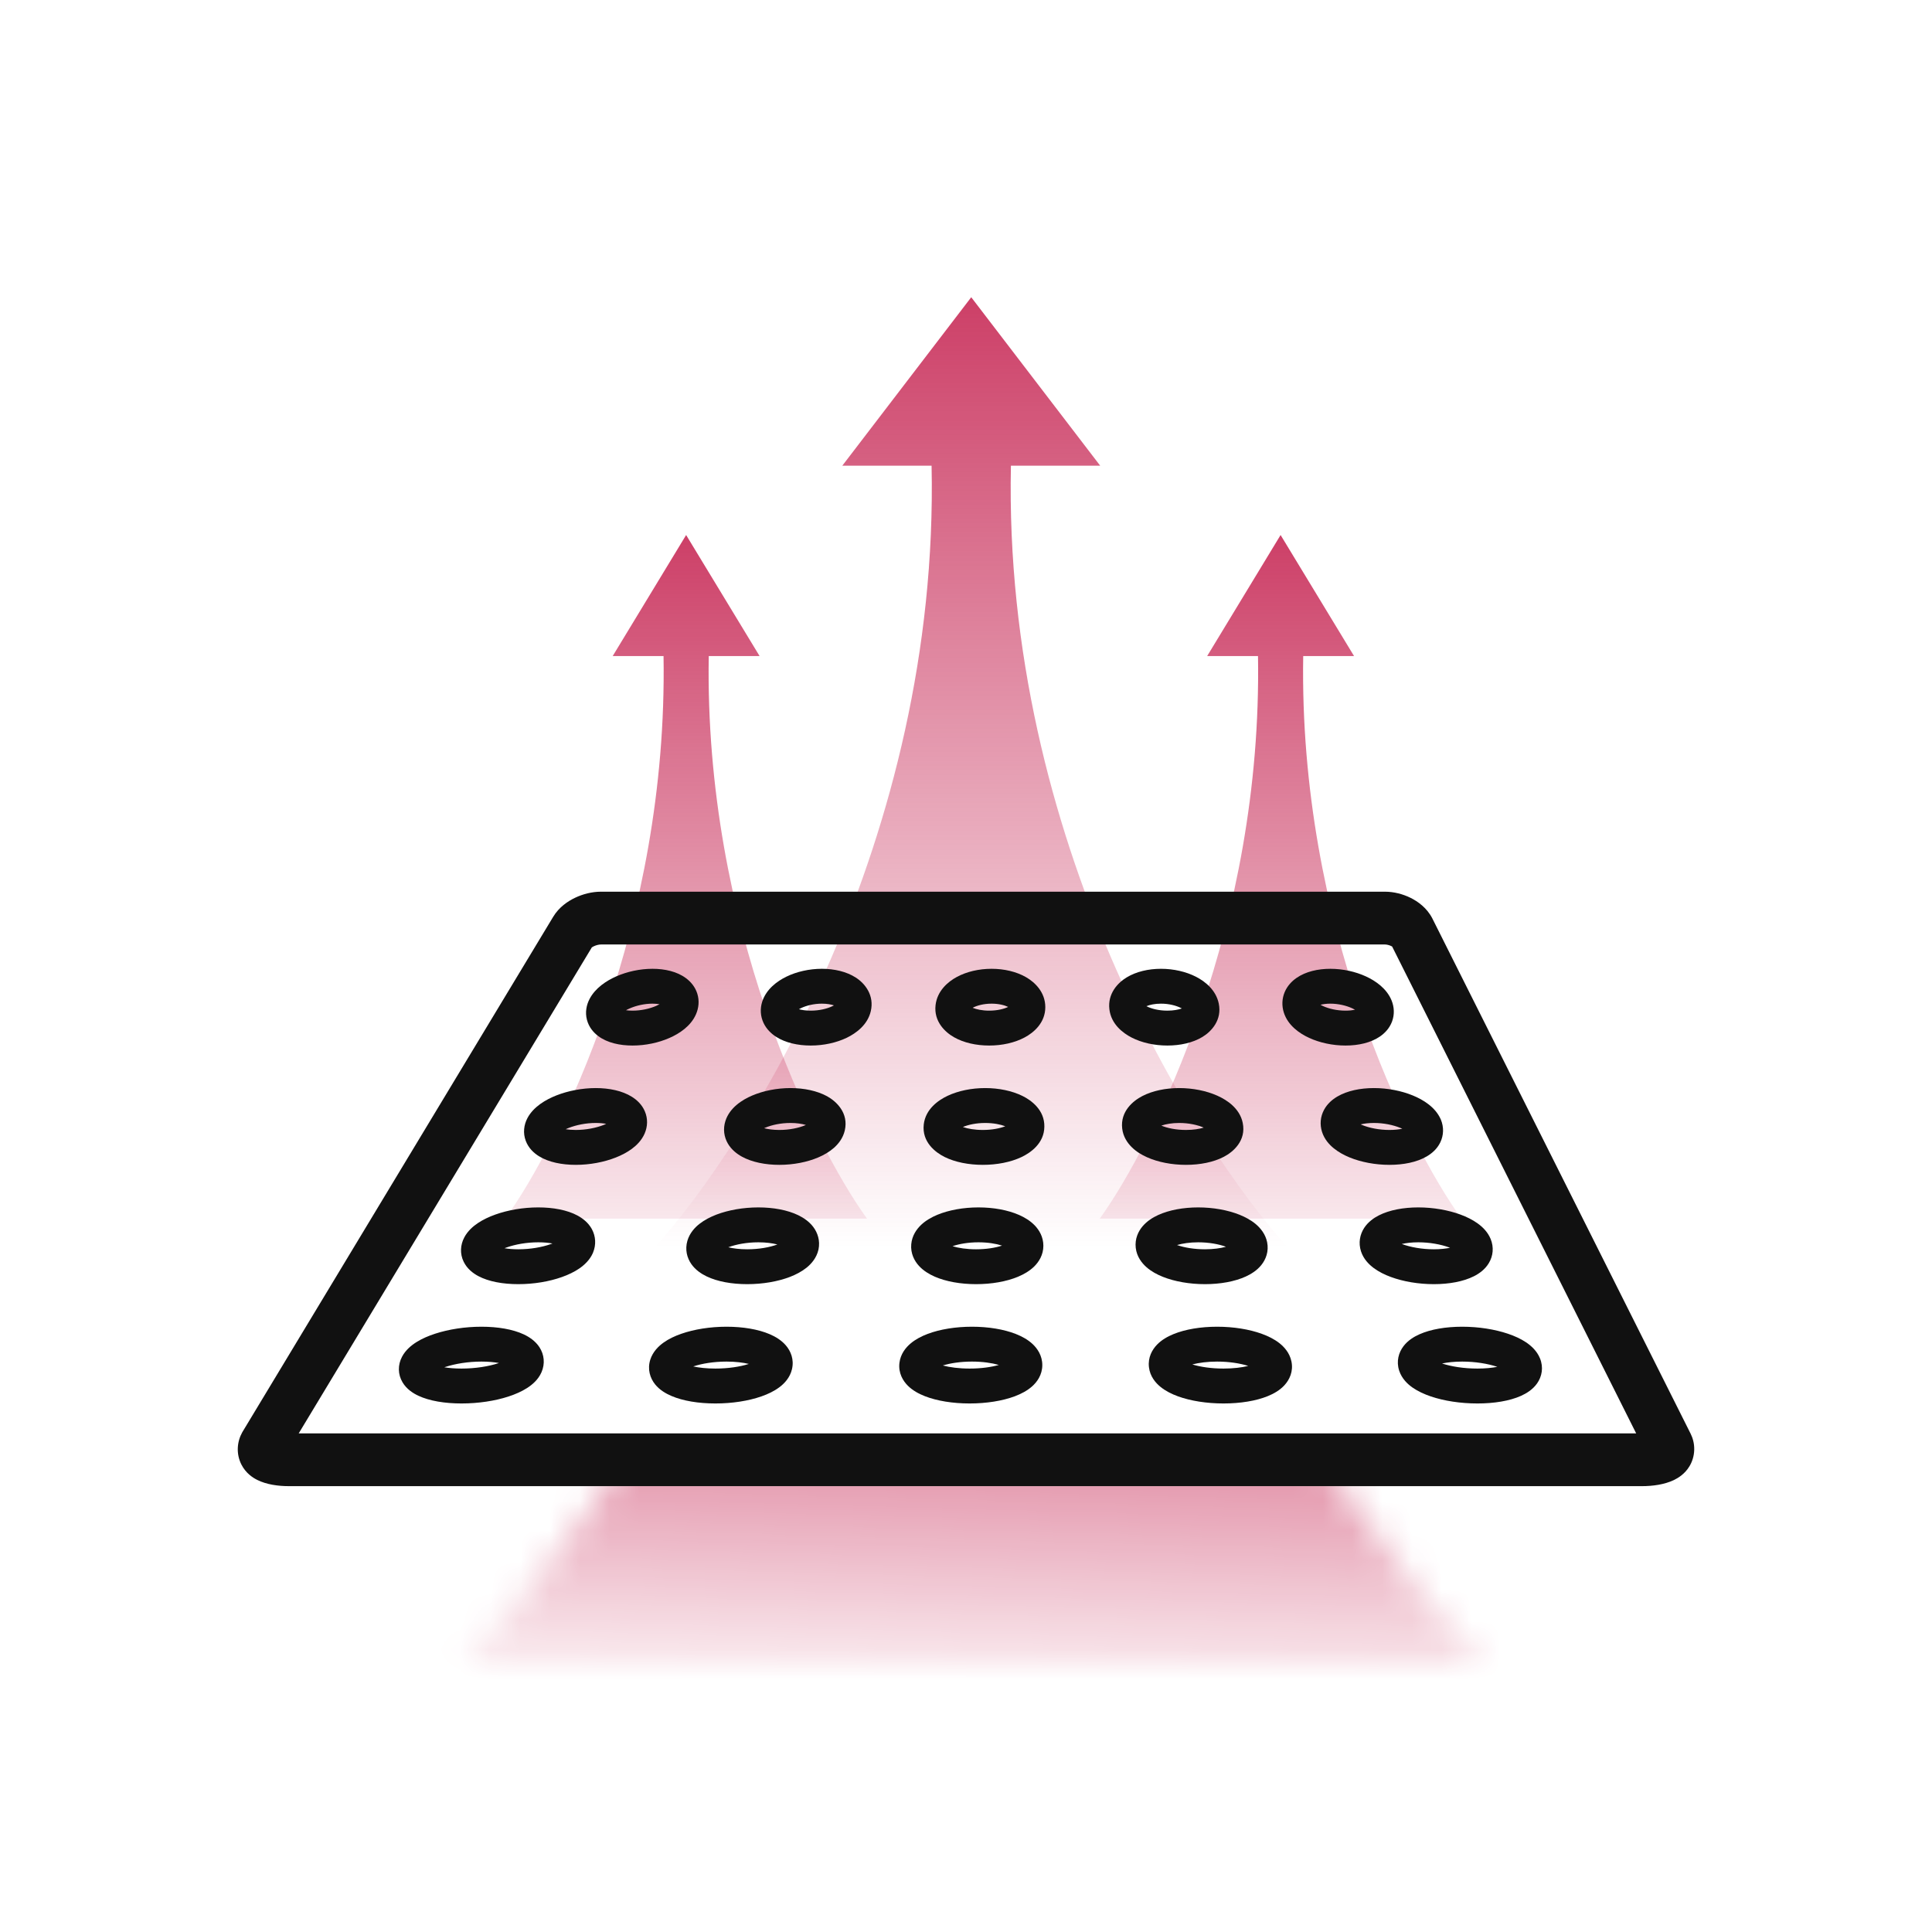
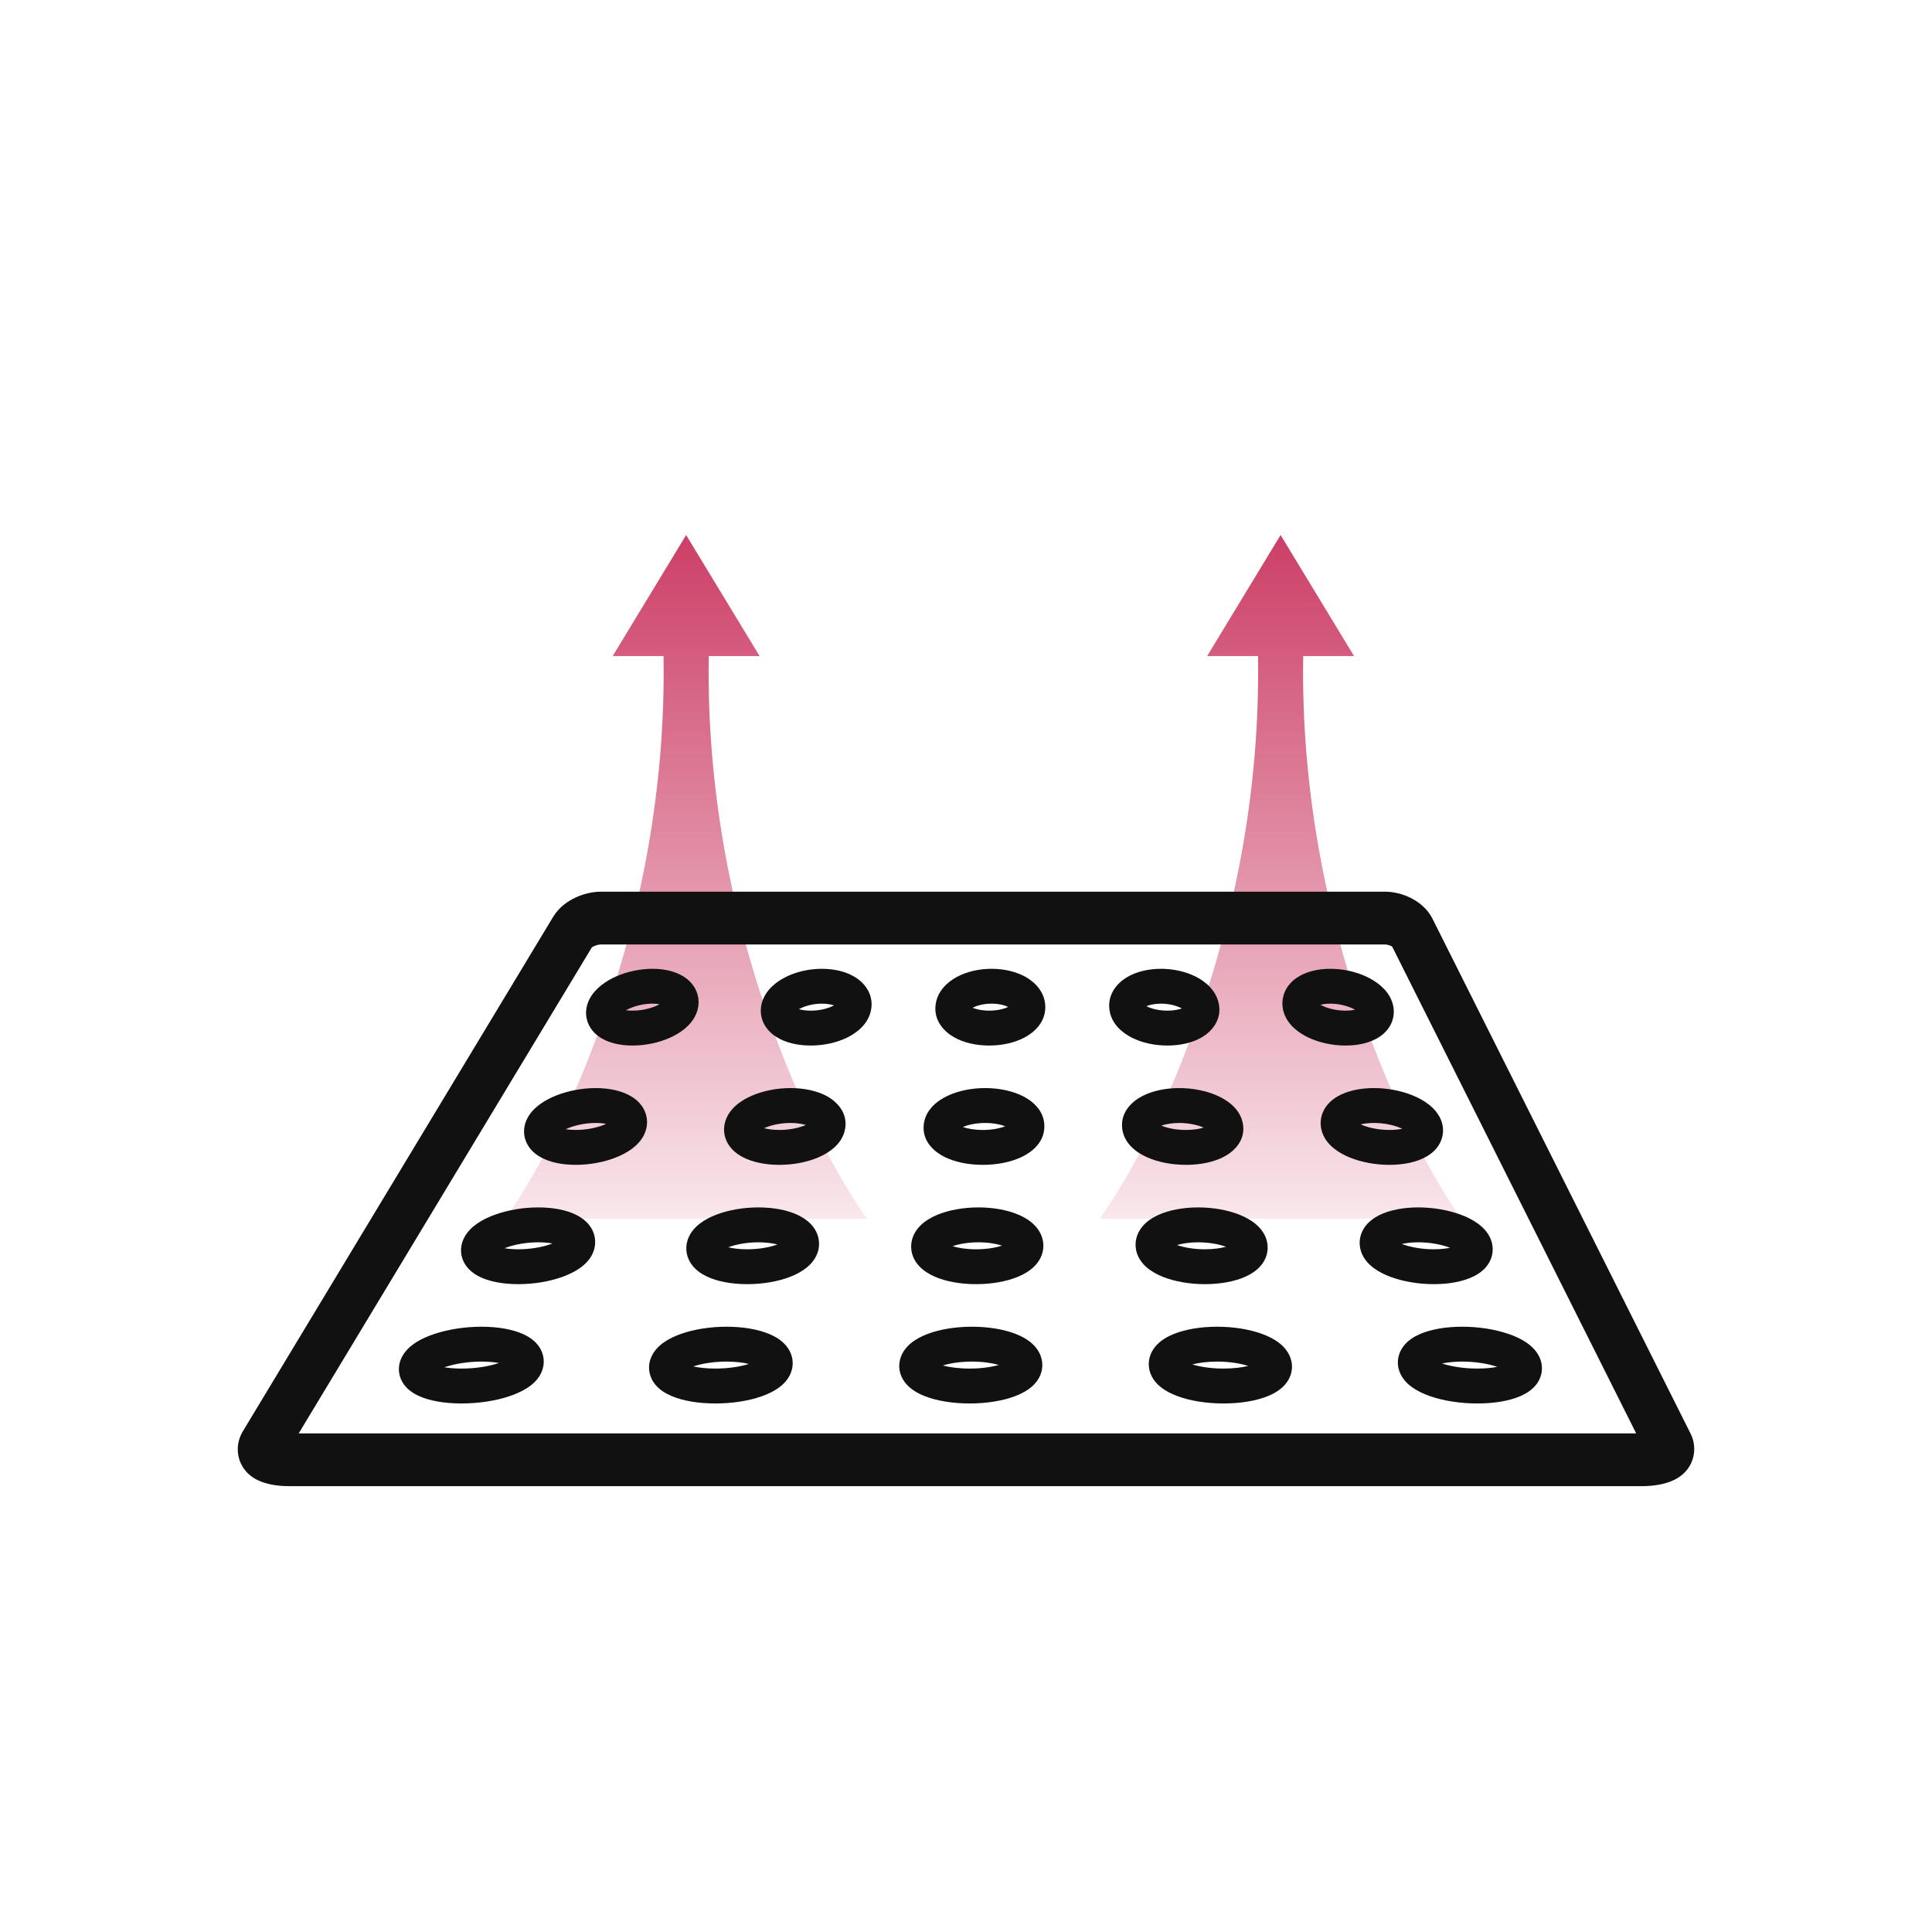
<svg xmlns="http://www.w3.org/2000/svg" width="65" height="65" viewBox="0 0 65 65" fill="none">
-   <path fill-rule="evenodd" clip-rule="evenodd" d="M32.676 42H22C25.225 38.444 31.609 28.2 31.342 15.667H28.339L32.676 10V42ZM32.676 42H43.352C40.127 38.444 33.744 28.2 34.011 15.667H37.014L32.676 10V42Z" fill="url(#paint0_linear_133_703)" />
  <path fill-rule="evenodd" clip-rule="evenodd" d="M23.084 41H17C18.838 38.444 22.476 31.081 22.324 22.073H20.613L23.084 18L25.556 22.073H23.845C23.693 31.081 27.331 38.444 29.169 41H23.084Z" fill="url(#paint1_linear_133_703)" />
  <path fill-rule="evenodd" clip-rule="evenodd" d="M43.084 41H37C38.838 38.444 42.476 31.081 42.324 22.073H40.613L43.084 18L45.556 22.073H43.845C43.693 31.081 47.331 38.444 49.169 41H43.084Z" fill="url(#paint2_linear_133_703)" />
  <mask id="mask0_133_703" style="mask-type:alpha" maskUnits="userSpaceOnUse" x="15" y="9" width="35" height="47">
-     <path fill-rule="evenodd" clip-rule="evenodd" d="M32.744 56H15.547C20.742 50.778 31.024 35.731 30.595 17.323H25.758L32.744 9V56ZM32.744 56H49.941C44.746 50.778 34.464 35.731 34.894 17.323H39.73L32.744 9V56Z" fill="url(#paint3_linear_133_703)" />
-   </mask>
+     </mask>
  <g mask="url(#mask0_133_703)">
    <rect x="13.873" y="50" width="37.743" height="9" fill="#C00F41" />
  </g>
  <path fill-rule="evenodd" clip-rule="evenodd" d="M19.912 31.873C19.925 31.864 19.946 31.851 19.976 31.837C20.06 31.797 20.153 31.776 20.22 31.776H46.592C46.622 31.776 46.659 31.78 46.7 31.791C46.741 31.801 46.779 31.815 46.81 31.831C46.821 31.836 46.83 31.841 46.837 31.845L55.047 48.224H10.05L19.912 31.873ZM55.683 48.164C55.691 48.16 55.692 48.16 55.685 48.163C55.685 48.164 55.684 48.164 55.683 48.164ZM19.351 30.203C19.609 30.08 19.915 30 20.22 30H46.592C46.899 30 47.203 30.081 47.461 30.209C47.699 30.328 48.005 30.541 48.188 30.897L48.192 30.905L56.872 48.221C56.873 48.223 56.874 48.225 56.875 48.226C56.95 48.374 57.005 48.561 57 48.776C56.995 48.994 56.929 49.182 56.842 49.328C56.684 49.593 56.455 49.728 56.311 49.797C56.001 49.944 55.612 50 55.234 50H9.728C9.353 50 8.964 49.945 8.654 49.79C8.508 49.717 8.273 49.568 8.124 49.277C7.935 48.908 7.977 48.5 8.147 48.194L8.155 48.18L18.611 30.845C18.611 30.845 18.611 30.844 18.612 30.844C18.808 30.517 19.11 30.317 19.351 30.203Z" fill="#111111" />
  <path fill-rule="evenodd" clip-rule="evenodd" d="M21.061 33.988C21.125 33.997 21.198 34.002 21.281 34.002C21.571 34.002 21.856 33.938 22.076 33.842C22.119 33.823 22.157 33.804 22.19 33.786C22.122 33.775 22.043 33.767 21.953 33.767C21.684 33.767 21.407 33.83 21.184 33.928C21.137 33.948 21.096 33.968 21.061 33.988ZM20.739 32.847C21.099 32.69 21.527 32.594 21.953 32.594C22.366 32.594 22.779 32.685 23.082 32.912C23.239 33.03 23.388 33.2 23.46 33.431C23.535 33.671 23.508 33.914 23.414 34.128C23.241 34.522 22.858 34.775 22.52 34.922C22.157 35.081 21.72 35.176 21.281 35.176C20.858 35.176 20.433 35.087 20.126 34.857C19.965 34.737 19.812 34.558 19.747 34.311C19.68 34.057 19.73 33.809 19.838 33.604C20.03 33.24 20.399 32.996 20.739 32.847Z" fill="#111111" />
  <path fill-rule="evenodd" clip-rule="evenodd" d="M26.879 33.954C26.977 33.981 27.109 34.002 27.276 34.002C27.566 34.002 27.826 33.938 28.007 33.851C28.026 33.842 28.042 33.833 28.057 33.825C27.959 33.793 27.823 33.767 27.651 33.767C27.383 33.767 27.13 33.83 26.945 33.919C26.921 33.931 26.898 33.943 26.879 33.954ZM26.463 32.856C26.807 32.69 27.226 32.594 27.651 32.594C28.071 32.594 28.48 32.688 28.793 32.89C29.108 33.093 29.421 33.491 29.296 34.023C29.189 34.478 28.807 34.76 28.489 34.914C28.142 35.081 27.714 35.176 27.276 35.176C26.845 35.176 26.425 35.084 26.108 34.88C25.948 34.776 25.787 34.625 25.688 34.415C25.583 34.191 25.567 33.94 25.644 33.699C25.78 33.28 26.143 33.01 26.463 32.856Z" fill="#111111" />
  <path fill-rule="evenodd" clip-rule="evenodd" d="M32.723 33.906C32.852 33.959 33.042 34.002 33.28 34.002C33.551 34.002 33.774 33.946 33.919 33.877C33.793 33.817 33.6 33.767 33.36 33.767C33.093 33.767 32.868 33.829 32.723 33.906ZM34.051 33.967C34.05 33.967 34.049 33.965 34.046 33.96C34.05 33.964 34.051 33.967 34.051 33.967ZM34.05 33.794C34.053 33.789 34.056 33.786 34.056 33.786C34.056 33.786 34.055 33.789 34.05 33.794ZM32.582 33.826C32.576 33.821 32.574 33.818 32.574 33.818C32.575 33.818 32.578 33.82 32.582 33.826ZM32.593 34.002C32.593 34.003 32.593 34.003 32.593 34.003C32.593 34.003 32.593 34.003 32.593 34.002ZM32.194 32.867C32.524 32.69 32.935 32.594 33.36 32.594C33.783 32.594 34.192 32.689 34.516 32.874C34.82 33.048 35.168 33.382 35.168 33.885C35.168 34.411 34.78 34.74 34.474 34.903C34.14 35.082 33.717 35.176 33.28 35.176C32.845 35.176 32.424 35.083 32.096 34.896C31.79 34.722 31.412 34.362 31.476 33.814C31.532 33.339 31.887 33.032 32.194 32.867Z" fill="#111111" />
  <path fill-rule="evenodd" clip-rule="evenodd" d="M38.426 33.937C38.426 33.937 38.428 33.935 38.432 33.931C38.429 33.935 38.427 33.937 38.426 33.937ZM38.57 33.852C38.683 33.805 38.85 33.767 39.06 33.767C39.328 33.767 39.568 33.83 39.732 33.913C39.742 33.919 39.752 33.924 39.761 33.929C39.647 33.969 39.483 34.002 39.276 34.002C38.986 34.002 38.739 33.938 38.578 33.856C38.575 33.855 38.572 33.853 38.57 33.852ZM37.91 32.881C38.229 32.689 38.638 32.594 39.06 32.594C39.485 32.594 39.9 32.69 40.236 32.861C40.547 33.02 40.91 33.309 41.004 33.763C41.117 34.313 40.764 34.7 40.451 34.889C40.129 35.083 39.709 35.176 39.276 35.176C38.838 35.176 38.414 35.082 38.074 34.908C37.764 34.75 37.381 34.446 37.324 33.955C37.262 33.429 37.604 33.065 37.91 32.881Z" fill="#111111" />
  <path fill-rule="evenodd" clip-rule="evenodd" d="M44.426 33.805C44.45 33.818 44.477 33.832 44.507 33.846C44.707 33.938 44.98 34.002 45.269 34.002C45.4 34.002 45.506 33.989 45.589 33.972C45.561 33.956 45.53 33.94 45.494 33.923C45.291 33.83 45.026 33.767 44.758 33.767C44.62 33.767 44.51 33.784 44.426 33.805ZM43.622 32.9C43.931 32.687 44.34 32.594 44.758 32.594C45.183 32.594 45.606 32.69 45.958 32.852C46.286 33.003 46.654 33.26 46.817 33.656C46.909 33.881 46.922 34.132 46.833 34.37C46.748 34.597 46.59 34.759 46.43 34.87C46.118 35.085 45.697 35.176 45.269 35.176C44.831 35.176 44.399 35.081 44.044 34.918C43.718 34.768 43.333 34.501 43.194 34.07C43.12 33.84 43.129 33.597 43.223 33.375C43.313 33.164 43.465 33.008 43.622 32.9Z" fill="#111111" />
  <path fill-rule="evenodd" clip-rule="evenodd" d="M19.031 37.991C19.125 38.006 19.238 38.016 19.371 38.016C19.715 38.016 20.053 37.948 20.311 37.847C20.341 37.835 20.369 37.823 20.395 37.811C20.299 37.793 20.182 37.781 20.042 37.781C19.718 37.781 19.389 37.847 19.128 37.95C19.093 37.963 19.061 37.977 19.031 37.991ZM20.689 37.918C20.689 37.918 20.688 37.917 20.687 37.916C20.689 37.917 20.689 37.918 20.689 37.918ZM18.704 37.884C18.703 37.883 18.702 37.883 18.702 37.883C18.702 37.883 18.703 37.883 18.704 37.884ZM18.724 36.852C19.114 36.7 19.581 36.607 20.042 36.607C20.493 36.607 20.932 36.696 21.257 36.899C21.422 37.002 21.596 37.158 21.694 37.387C21.801 37.635 21.791 37.903 21.686 38.141C21.588 38.364 21.422 38.529 21.264 38.647C21.101 38.769 20.911 38.867 20.715 38.944C20.321 39.099 19.846 39.19 19.371 39.19C18.908 39.19 18.459 39.103 18.13 38.898C17.963 38.794 17.783 38.631 17.69 38.386C17.588 38.119 17.625 37.846 17.745 37.617C17.948 37.234 18.364 36.993 18.724 36.852Z" fill="#111111" />
  <path fill-rule="evenodd" clip-rule="evenodd" d="M25.708 37.957C25.839 37.991 26.011 38.016 26.219 38.016C26.563 38.016 26.878 37.948 27.099 37.854C27.104 37.852 27.108 37.85 27.113 37.848C26.981 37.809 26.805 37.781 26.594 37.781C26.27 37.781 25.964 37.847 25.74 37.943C25.729 37.948 25.718 37.953 25.708 37.957ZM27.338 37.706C27.338 37.706 27.337 37.706 27.337 37.707L27.338 37.706ZM25.305 36.859C25.678 36.7 26.133 36.607 26.594 36.607C27.05 36.607 27.49 36.698 27.828 36.883C28.137 37.054 28.56 37.444 28.421 38.037C28.361 38.292 28.208 38.484 28.058 38.617C27.905 38.752 27.722 38.858 27.534 38.938C27.158 39.099 26.694 39.19 26.219 39.19C25.751 39.19 25.3 39.101 24.96 38.914C24.79 38.82 24.61 38.681 24.49 38.477C24.359 38.253 24.319 37.982 24.406 37.713C24.55 37.266 24.97 37.002 25.305 36.859Z" fill="#111111" />
  <path fill-rule="evenodd" clip-rule="evenodd" d="M32.394 37.917C32.558 37.974 32.788 38.016 33.066 38.016C33.376 38.016 33.638 37.963 33.821 37.892C33.654 37.828 33.419 37.781 33.145 37.781C32.843 37.781 32.579 37.839 32.394 37.917ZM31.882 36.867C32.239 36.699 32.685 36.607 33.145 36.607C33.604 36.607 34.049 36.699 34.4 36.872C34.702 37.021 35.147 37.348 35.136 37.907C35.131 38.467 34.671 38.785 34.363 38.93C34.002 39.1 33.543 39.19 33.066 39.19C32.59 39.19 32.133 39.1 31.78 38.925C31.474 38.773 31.01 38.422 31.079 37.828C31.14 37.314 31.567 37.015 31.882 36.867Z" fill="#111111" />
  <path fill-rule="evenodd" clip-rule="evenodd" d="M39.072 37.87C39.274 37.954 39.566 38.016 39.901 38.016C40.147 38.016 40.349 37.983 40.497 37.937C40.289 37.846 39.995 37.781 39.673 37.781C39.428 37.781 39.222 37.819 39.072 37.87ZM40.72 38.079C40.72 38.079 40.72 38.078 40.719 38.077L40.72 38.079ZM38.43 36.877C38.774 36.698 39.216 36.607 39.673 36.607C40.133 36.607 40.587 36.699 40.953 36.862C41.136 36.944 41.316 37.051 41.464 37.189C41.611 37.325 41.758 37.52 41.81 37.777C41.934 38.379 41.486 38.758 41.175 38.919C40.828 39.101 40.375 39.19 39.901 39.19C39.422 39.19 38.959 39.099 38.59 38.934C38.406 38.852 38.224 38.742 38.077 38.596C37.929 38.451 37.787 38.242 37.755 37.969C37.687 37.389 38.125 37.035 38.43 36.877Z" fill="#111111" />
  <path fill-rule="evenodd" clip-rule="evenodd" d="M45.778 37.829C45.794 37.836 45.81 37.843 45.828 37.85C46.068 37.948 46.397 38.016 46.747 38.016C46.922 38.016 47.066 37.999 47.179 37.975C47.159 37.966 47.137 37.956 47.113 37.947C46.872 37.848 46.554 37.781 46.224 37.781C46.043 37.781 45.894 37.801 45.778 37.829ZM44.995 36.891C45.326 36.697 45.766 36.607 46.224 36.607C46.69 36.607 47.151 36.699 47.533 36.856C47.883 36.999 48.292 37.249 48.471 37.656L48.477 37.669L48.477 37.669C48.579 37.918 48.575 38.19 48.457 38.434C48.35 38.657 48.171 38.807 48.002 38.906C47.668 39.102 47.218 39.19 46.747 39.19C46.268 39.19 45.795 39.099 45.409 38.942C45.217 38.863 45.03 38.761 44.872 38.632C44.718 38.507 44.557 38.327 44.479 38.084C44.397 37.829 44.424 37.567 44.544 37.342C44.655 37.133 44.828 36.989 44.995 36.891Z" fill="#111111" />
  <path fill-rule="evenodd" clip-rule="evenodd" d="M16.973 41.995C17.101 42.017 17.256 42.031 17.438 42.031C17.848 42.031 18.239 41.96 18.535 41.855C18.552 41.849 18.57 41.843 18.587 41.836C18.458 41.812 18.298 41.796 18.11 41.796C17.72 41.796 17.336 41.865 17.039 41.971C17.016 41.979 16.994 41.987 16.973 41.995ZM16.578 41.867C16.577 41.866 16.576 41.866 16.576 41.866C16.576 41.866 16.577 41.866 16.578 41.867ZM16.669 40.861C17.091 40.711 17.601 40.622 18.11 40.622C18.609 40.622 19.08 40.708 19.429 40.895C19.602 40.989 19.792 41.132 19.912 41.351C20.045 41.596 20.06 41.88 19.952 42.142L19.947 42.156L19.947 42.156C19.843 42.392 19.66 42.559 19.494 42.674C19.32 42.794 19.116 42.89 18.904 42.965C18.48 43.116 17.962 43.204 17.438 43.204C16.926 43.204 16.443 43.12 16.091 42.932C15.917 42.839 15.716 42.689 15.6 42.451C15.467 42.179 15.488 41.882 15.62 41.632C15.734 41.416 15.913 41.259 16.081 41.147C16.255 41.031 16.458 40.936 16.669 40.861Z" fill="#111111" />
  <path fill-rule="evenodd" clip-rule="evenodd" d="M24.191 42.138C24.191 42.138 24.191 42.138 24.192 42.137L24.191 42.138ZM24.503 41.963C24.766 41.864 25.128 41.796 25.514 41.796C25.772 41.796 25.988 41.826 26.154 41.869C25.896 41.964 25.536 42.031 25.139 42.031C24.883 42.031 24.669 42.003 24.503 41.963ZM26.46 41.702C26.46 41.702 26.46 41.703 26.458 41.704C26.459 41.703 26.46 41.702 26.46 41.702ZM24.101 40.865C24.506 40.711 25.006 40.622 25.514 40.622C26.018 40.622 26.493 40.709 26.856 40.884C27.035 40.971 27.223 41.096 27.361 41.279C27.509 41.475 27.598 41.74 27.538 42.035L27.536 42.043L27.534 42.051C27.47 42.325 27.296 42.52 27.137 42.649C26.973 42.781 26.776 42.883 26.574 42.961C26.168 43.116 25.662 43.204 25.139 43.204C24.622 43.204 24.137 43.118 23.772 42.942C23.592 42.855 23.399 42.726 23.262 42.532C23.111 42.318 23.041 42.037 23.127 41.743C23.204 41.482 23.379 41.295 23.538 41.172C23.703 41.043 23.899 40.943 24.101 40.865Z" fill="#111111" />
  <path fill-rule="evenodd" clip-rule="evenodd" d="M32.047 41.927C32.248 41.988 32.52 42.031 32.839 42.031C33.188 42.031 33.491 41.98 33.712 41.907C33.511 41.842 33.237 41.796 32.919 41.796C32.575 41.796 32.27 41.85 32.047 41.927ZM31.535 40.871C31.922 40.711 32.412 40.622 32.919 40.622C33.425 40.622 33.908 40.71 34.286 40.876C34.473 40.958 34.661 41.071 34.811 41.226C34.963 41.383 35.103 41.616 35.103 41.913C35.103 42.223 34.948 42.459 34.792 42.612C34.636 42.764 34.442 42.874 34.249 42.955C33.859 43.117 33.361 43.204 32.839 43.204C32.319 43.204 31.827 43.117 31.447 42.951C31.259 42.868 31.067 42.753 30.917 42.589C30.762 42.42 30.631 42.169 30.658 41.86C30.684 41.567 30.842 41.348 30.996 41.204C31.151 41.059 31.342 40.952 31.535 40.871Z" fill="#111111" />
  <path fill-rule="evenodd" clip-rule="evenodd" d="M39.6 41.888C39.84 41.972 40.17 42.031 40.539 42.031C40.823 42.031 41.064 41.996 41.246 41.946C41.004 41.857 40.673 41.796 40.312 41.796C40.028 41.796 39.784 41.834 39.6 41.888ZM41.55 42.113C41.55 42.113 41.549 42.112 41.548 42.111C41.55 42.112 41.55 42.113 41.55 42.113ZM39.301 41.731C39.3 41.73 39.299 41.729 39.299 41.729C39.299 41.729 39.3 41.73 39.301 41.731ZM38.963 40.879C39.333 40.71 39.811 40.622 40.312 40.622C40.815 40.622 41.306 40.711 41.701 40.868C41.898 40.947 42.09 41.05 42.25 41.185C42.406 41.317 42.574 41.516 42.631 41.791C42.694 42.101 42.589 42.372 42.434 42.563C42.29 42.741 42.097 42.863 41.913 42.947C41.541 43.117 41.053 43.204 40.539 43.204C40.022 43.204 39.521 43.116 39.124 42.958C38.927 42.879 38.731 42.774 38.572 42.633C38.415 42.495 38.246 42.28 38.211 41.984C38.176 41.679 38.295 41.426 38.447 41.25C38.592 41.082 38.78 40.963 38.963 40.879Z" fill="#111111" />
  <path fill-rule="evenodd" clip-rule="evenodd" d="M47.162 41.852C47.167 41.854 47.172 41.856 47.177 41.858C47.456 41.96 47.837 42.031 48.24 42.031C48.456 42.031 48.639 42.01 48.785 41.98C48.775 41.977 48.765 41.972 48.754 41.968C48.473 41.865 48.1 41.796 47.717 41.796C47.496 41.796 47.309 41.819 47.162 41.852ZM46.844 41.677C46.844 41.676 46.843 41.676 46.843 41.676L46.844 41.677ZM46.392 40.889C46.747 40.709 47.219 40.622 47.717 40.622C48.22 40.622 48.723 40.711 49.136 40.863C49.342 40.939 49.541 41.036 49.711 41.158C49.874 41.275 50.053 41.445 50.151 41.684C50.265 41.961 50.236 42.254 50.09 42.496C49.962 42.71 49.766 42.848 49.59 42.937C49.232 43.118 48.75 43.204 48.24 43.204C47.722 43.204 47.21 43.116 46.795 42.963C46.588 42.887 46.387 42.788 46.218 42.662C46.056 42.542 45.873 42.359 45.789 42.099C45.697 41.814 45.752 41.534 45.896 41.312C46.027 41.112 46.216 40.978 46.392 40.889Z" fill="#111111" />
  <path fill-rule="evenodd" clip-rule="evenodd" d="M14.948 46.001C15.107 46.027 15.301 46.044 15.527 46.044C15.993 46.044 16.435 45.972 16.766 45.864C16.773 45.862 16.78 45.86 16.787 45.857C16.626 45.828 16.428 45.809 16.198 45.809C15.751 45.809 15.317 45.881 14.984 45.989C14.972 45.993 14.96 45.997 14.948 46.001ZM14.642 44.87C15.094 44.723 15.644 44.636 16.198 44.636C16.743 44.636 17.251 44.72 17.624 44.895C17.806 44.981 18.012 45.115 18.15 45.327C18.31 45.574 18.344 45.881 18.217 46.17C18.108 46.418 17.907 46.587 17.734 46.698C17.551 46.816 17.334 46.91 17.108 46.984C16.654 47.132 16.096 47.218 15.527 47.218C14.968 47.218 14.45 47.134 14.075 46.958C13.893 46.873 13.679 46.735 13.544 46.508C13.382 46.238 13.381 45.92 13.526 45.646C13.646 45.419 13.841 45.26 14.016 45.151C14.201 45.036 14.416 44.943 14.642 44.87Z" fill="#111111" />
  <path fill-rule="evenodd" clip-rule="evenodd" d="M22.93 46.171C22.93 46.171 22.93 46.17 22.931 46.169L22.93 46.171ZM23.323 45.972C23.618 45.875 24.014 45.809 24.443 45.809C24.74 45.809 24.995 45.841 25.194 45.888C24.902 45.981 24.506 46.044 24.068 46.044C23.773 46.044 23.521 46.015 23.323 45.972ZM25.581 45.699C25.581 45.699 25.58 45.7 25.578 45.702C25.579 45.7 25.581 45.699 25.581 45.699ZM22.92 44.874C23.353 44.723 23.89 44.636 24.443 44.636C24.992 44.636 25.507 44.721 25.895 44.887C26.086 44.969 26.288 45.088 26.44 45.265C26.605 45.457 26.722 45.74 26.645 46.065C26.577 46.356 26.381 46.554 26.216 46.676C26.042 46.806 25.833 46.905 25.617 46.98C25.183 47.132 24.636 47.218 24.068 47.218C23.505 47.218 22.981 47.133 22.591 46.966C22.4 46.885 22.192 46.763 22.041 46.576C21.871 46.365 21.775 46.065 21.879 45.741C21.966 45.474 22.157 45.29 22.323 45.171C22.497 45.046 22.705 44.949 22.92 44.874Z" fill="#111111" />
  <path fill-rule="evenodd" clip-rule="evenodd" d="M31.343 46.12C31.343 46.12 31.344 46.119 31.345 46.118C31.344 46.119 31.343 46.12 31.343 46.12ZM31.72 45.94C31.975 45.862 32.317 45.809 32.701 45.809C33.058 45.809 33.369 45.855 33.605 45.922C33.349 45.995 33.009 46.044 32.622 46.044C32.265 46.044 31.955 46.002 31.72 45.94ZM31.209 44.878C31.623 44.722 32.149 44.636 32.701 44.636C33.252 44.636 33.774 44.722 34.178 44.881C34.378 44.96 34.579 45.068 34.74 45.218C34.9 45.368 35.067 45.606 35.067 45.927C35.067 46.26 34.885 46.501 34.721 46.646C34.555 46.792 34.349 46.898 34.143 46.976C33.726 47.132 33.188 47.218 32.622 47.218C32.056 47.218 31.523 47.132 31.116 46.973C30.915 46.894 30.709 46.784 30.548 46.625C30.382 46.462 30.22 46.197 30.26 45.856C30.296 45.551 30.476 45.334 30.637 45.199C30.802 45.059 31.004 44.956 31.209 44.878Z" fill="#111111" />
  <path fill-rule="evenodd" clip-rule="evenodd" d="M40.114 45.905C40.386 45.988 40.752 46.044 41.164 46.044C41.494 46.044 41.777 46.008 41.995 45.955C41.721 45.868 41.354 45.809 40.948 45.809C40.619 45.809 40.333 45.848 40.114 45.905ZM42.377 46.143C42.377 46.143 42.376 46.142 42.374 46.14C42.376 46.142 42.377 46.143 42.377 46.143ZM39.736 45.728C39.734 45.726 39.733 45.725 39.733 45.725C39.733 45.725 39.734 45.726 39.736 45.728ZM39.482 44.884C39.879 44.722 40.398 44.636 40.948 44.636C41.501 44.636 42.033 44.722 42.455 44.876C42.665 44.952 42.87 45.053 43.039 45.185C43.202 45.312 43.389 45.514 43.449 45.805C43.519 46.142 43.382 46.422 43.214 46.604C43.058 46.775 42.852 46.89 42.656 46.97C42.257 47.133 41.728 47.218 41.164 47.218C40.597 47.218 40.056 47.132 39.632 46.978C39.421 46.901 39.214 46.799 39.045 46.661C38.882 46.529 38.691 46.311 38.655 45.997C38.616 45.667 38.765 45.406 38.928 45.238C39.085 45.076 39.286 44.964 39.482 44.884Z" fill="#111111" />
  <path fill-rule="evenodd" clip-rule="evenodd" d="M48.516 45.873C48.827 45.975 49.249 46.044 49.706 46.044C49.969 46.044 50.195 46.021 50.376 45.986C50.061 45.88 49.639 45.809 49.194 45.809C48.926 45.809 48.697 45.835 48.516 45.873ZM48.122 45.679C48.12 45.678 48.12 45.677 48.12 45.677C48.12 45.677 48.121 45.678 48.122 45.679ZM47.755 44.891C48.136 44.721 48.646 44.636 49.194 44.636C49.747 44.636 50.291 44.723 50.733 44.872C50.953 44.946 51.164 45.041 51.343 45.161C51.512 45.275 51.707 45.447 51.81 45.698C51.935 46.001 51.879 46.311 51.711 46.547C51.566 46.751 51.356 46.879 51.17 46.963C50.787 47.134 50.267 47.218 49.706 47.218C49.137 47.218 48.584 47.132 48.141 46.982C47.92 46.907 47.708 46.811 47.529 46.687C47.361 46.571 47.162 46.386 47.073 46.112C46.972 45.801 47.055 45.506 47.219 45.291C47.365 45.099 47.568 44.974 47.755 44.891Z" fill="#111111" />
  <defs>
    <linearGradient id="paint0_linear_133_703" x1="32.676" y1="10" x2="32.676" y2="42" gradientUnits="userSpaceOnUse">
      <stop stop-color="#C00F41" stop-opacity="0.8" />
      <stop offset="1" stop-color="#C00F41" stop-opacity="0" />
    </linearGradient>
    <linearGradient id="paint1_linear_133_703" x1="23.084" y1="18" x2="23.084" y2="41" gradientUnits="userSpaceOnUse">
      <stop stop-color="#C00F41" stop-opacity="0.8" />
      <stop offset="1" stop-color="#C00F41" stop-opacity="0.1" />
    </linearGradient>
    <linearGradient id="paint2_linear_133_703" x1="43.084" y1="18" x2="43.084" y2="41" gradientUnits="userSpaceOnUse">
      <stop stop-color="#C00F41" stop-opacity="0.8" />
      <stop offset="1" stop-color="#C00F41" stop-opacity="0.1" />
    </linearGradient>
    <linearGradient id="paint3_linear_133_703" x1="33.254" y1="38" x2="32.764" y2="56.001" gradientUnits="userSpaceOnUse">
      <stop stop-color="#C00F41" />
      <stop offset="1" stop-color="#C00F41" stop-opacity="0.1" />
    </linearGradient>
  </defs>
</svg>